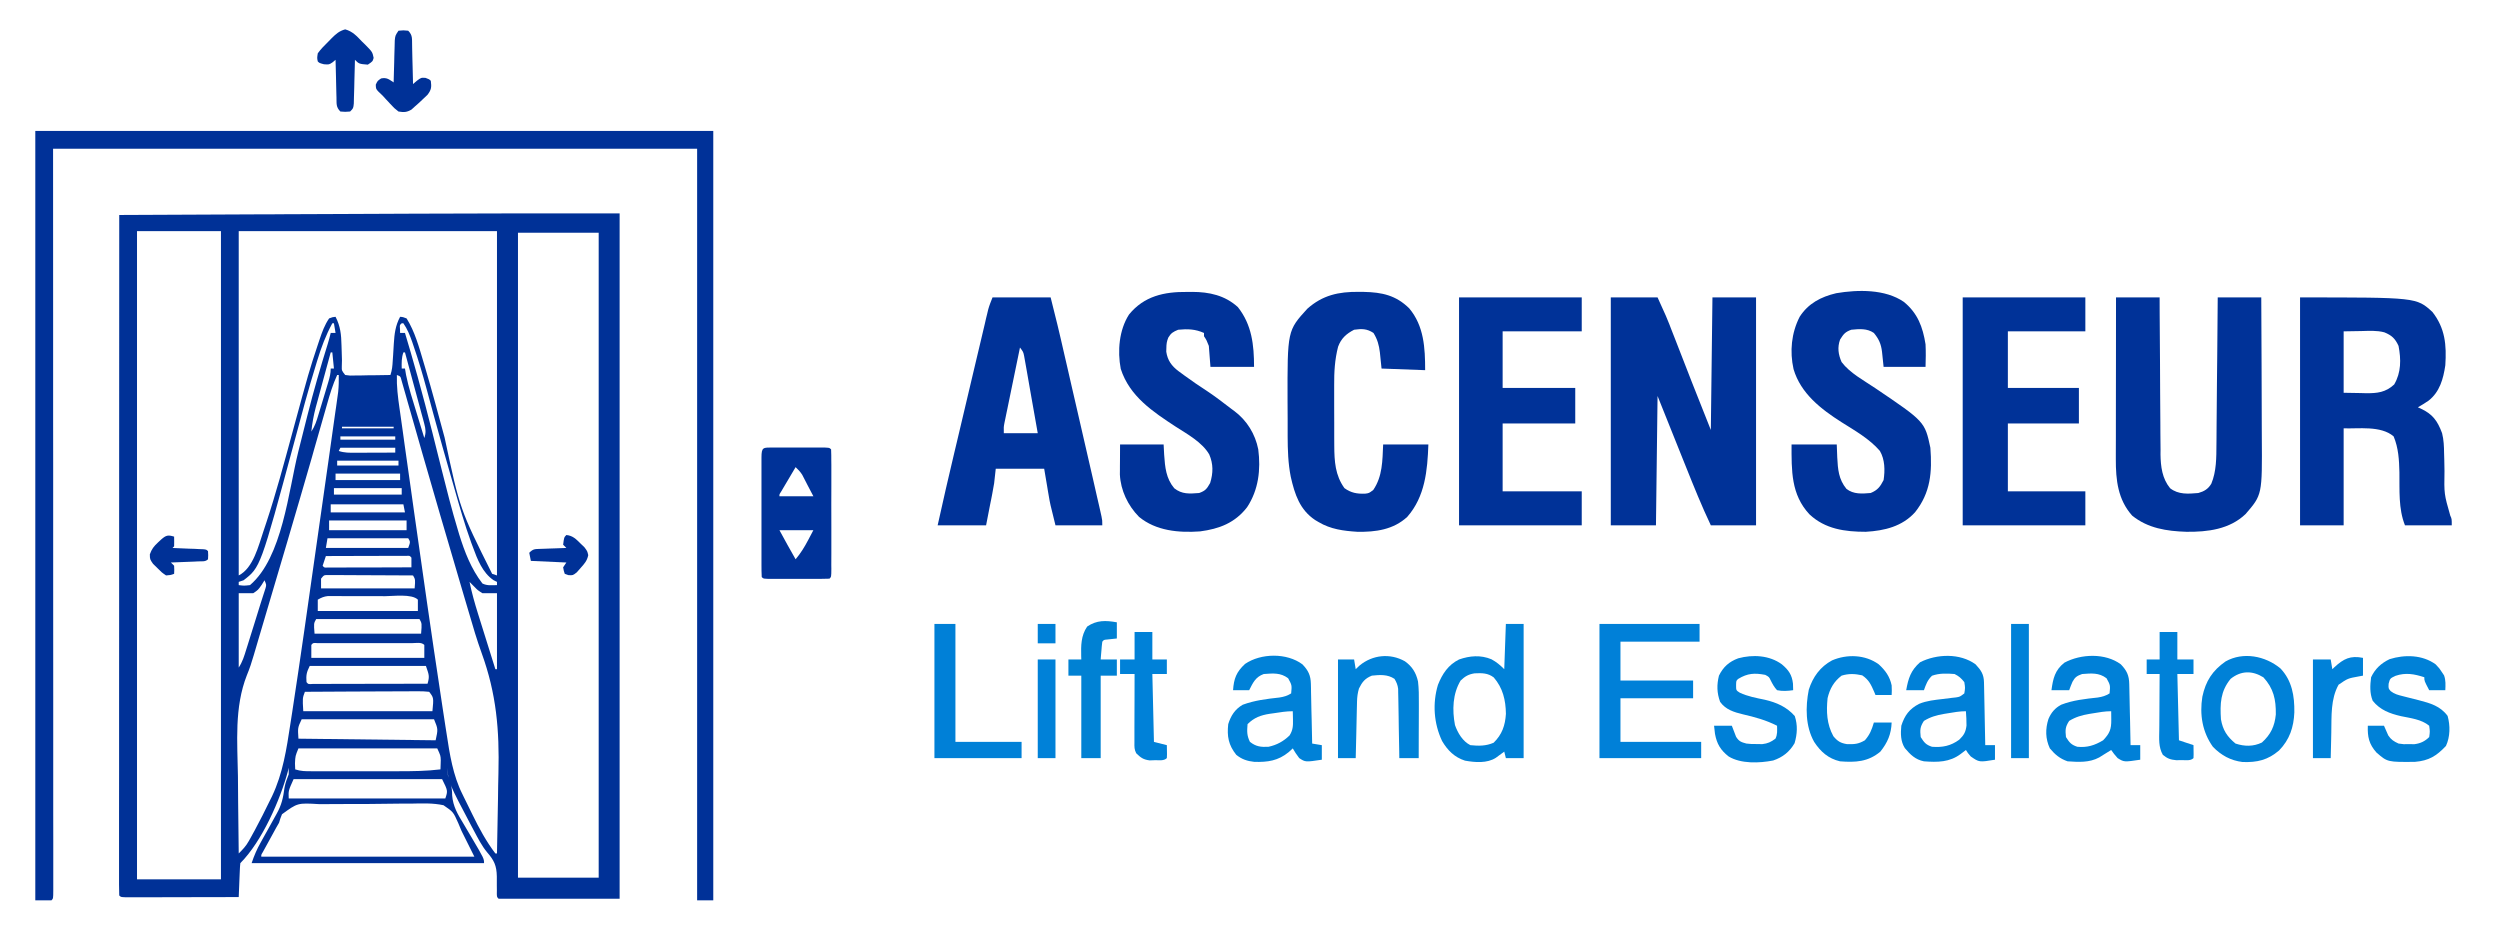
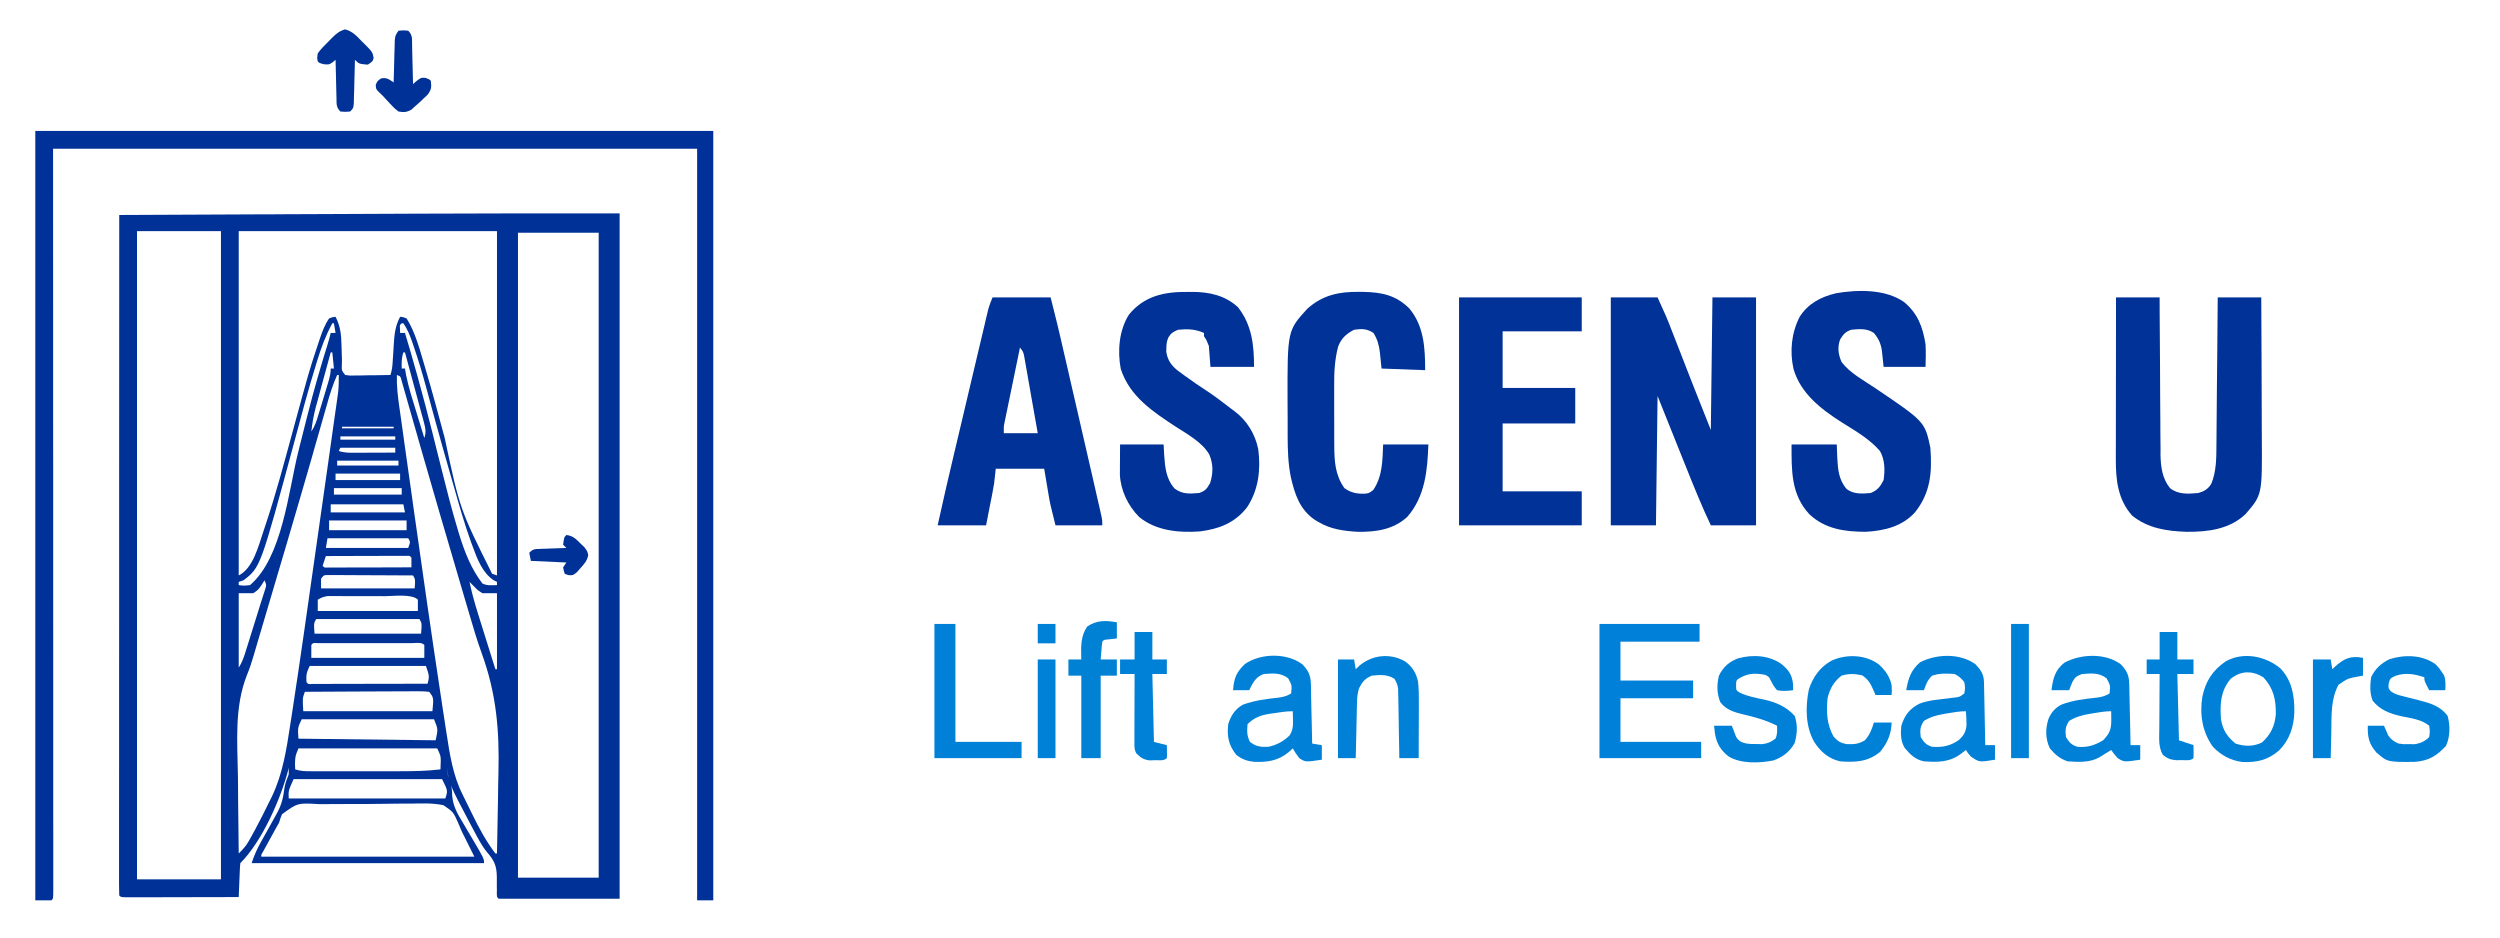
<svg xmlns="http://www.w3.org/2000/svg" width="200px" height="75px" viewBox="0 0 199 75" version="1.1">
  <g id="surface1">
    <path style=" stroke:none;fill-rule:nonzero;fill:rgb(0%,19.216%,59.216%);fill-opacity:1;" d="M 49.07 17.07 C 49.07 35.16 49.07 53.254 49.07 71.898 C 45.875 71.898 42.68 71.898 39.387 71.898 C 39.258 71.766 39.258 71.766 39.246 71.523 C 39.246 71.418 39.246 71.309 39.25 71.203 C 39.246 71.027 39.246 71.027 39.246 70.848 C 39.242 70.602 39.242 70.359 39.246 70.113 C 39.23 69.254 39.031 68.828 38.473 68.188 C 38.031 67.656 37.727 67.043 37.402 66.434 C 37.328 66.301 37.258 66.164 37.184 66.027 C 35.434 62.711 35.434 62.711 35.254 61.422 C 35.324 62.047 35.324 62.047 35.516 62.641 C 35.648 62.996 35.668 63.258 35.672 63.633 C 35.742 64.516 36.117 65.141 36.57 65.883 C 36.719 66.133 36.863 66.383 37.012 66.633 C 37.121 66.812 37.121 66.812 37.23 67 C 38.223 68.688 38.223 68.688 38.223 69.051 C 32.09 69.051 25.953 69.051 19.629 69.051 C 19.832 68.445 20.051 67.938 20.359 67.391 C 20.406 67.309 20.449 67.227 20.496 67.141 C 20.641 66.883 20.785 66.625 20.93 66.367 C 21.027 66.195 21.121 66.02 21.219 65.844 C 21.355 65.598 21.492 65.352 21.629 65.105 C 22.035 64.387 22.152 63.828 22.262 63.008 C 22.336 62.617 22.453 62.305 22.598 61.941 C 22.598 61.77 22.598 61.598 22.598 61.422 C 22.574 61.523 22.574 61.523 22.551 61.629 C 21.926 63.984 20.461 67.312 18.727 69.051 C 18.703 69.254 18.691 69.457 18.684 69.66 C 18.68 69.781 18.672 69.902 18.668 70.027 C 18.664 70.156 18.656 70.285 18.652 70.418 C 18.645 70.609 18.645 70.609 18.637 70.809 C 18.621 71.129 18.609 71.449 18.598 71.766 C 17.367 71.77 16.141 71.773 14.914 71.773 C 14.344 71.773 13.777 71.777 13.207 71.777 C 12.656 71.777 12.109 71.777 11.559 71.781 C 11.348 71.781 11.137 71.781 10.93 71.781 C 10.637 71.781 10.344 71.781 10.047 71.781 C 9.883 71.781 9.715 71.781 9.543 71.781 C 9.168 71.766 9.168 71.766 9.039 71.637 C 9.027 71.348 9.023 71.062 9.023 70.773 C 9.023 70.68 9.023 70.586 9.023 70.492 C 9.023 70.18 9.023 69.867 9.023 69.555 C 9.023 69.332 9.023 69.105 9.023 68.883 C 9.023 68.262 9.023 67.641 9.023 67.02 C 9.023 66.352 9.023 65.684 9.023 65.016 C 9.023 63.859 9.023 62.699 9.027 61.543 C 9.027 59.867 9.027 58.191 9.027 56.52 C 9.027 53.801 9.027 51.086 9.031 48.367 C 9.031 45.73 9.031 43.09 9.031 40.449 C 9.031 40.289 9.031 40.125 9.031 39.957 C 9.031 39.141 9.031 38.328 9.031 37.512 C 9.035 30.738 9.035 23.969 9.039 17.199 C 12.723 17.18 16.406 17.164 20.086 17.148 C 20.527 17.148 20.969 17.145 21.41 17.145 C 21.5 17.145 21.586 17.141 21.676 17.141 C 22.988 17.137 24.297 17.129 25.605 17.125 C 27.141 17.117 28.672 17.109 30.203 17.105 C 31.012 17.102 31.816 17.098 32.625 17.094 C 38.105 17.066 43.59 17.07 49.07 17.07 Z M 10.461 18.492 C 10.461 35.602 10.461 52.715 10.461 70.344 C 12.676 70.344 14.891 70.344 17.176 70.344 C 17.176 53.234 17.176 36.121 17.176 18.492 C 14.961 18.492 12.742 18.492 10.461 18.492 Z M 18.598 18.492 C 18.598 27.582 18.598 36.668 18.598 46.035 C 19.766 45.449 20.184 43.648 20.582 42.477 C 20.633 42.324 20.684 42.168 20.738 42.008 C 20.766 41.926 20.793 41.844 20.82 41.762 C 21.59 39.434 22.223 37.062 22.867 34.695 C 24.223 29.703 24.223 29.703 24.922 27.59 C 24.992 27.375 24.992 27.375 25.066 27.16 C 25.27 26.555 25.465 26.008 25.828 25.473 C 26.109 25.367 26.109 25.367 26.344 25.344 C 26.738 26.109 26.801 26.77 26.82 27.625 C 26.824 27.742 26.828 27.863 26.832 27.988 C 26.863 28.875 26.863 28.875 26.844 29.305 C 26.836 29.648 26.836 29.648 27.117 30 C 27.496 30.055 27.496 30.055 27.934 30.039 C 28.098 30.035 28.258 30.035 28.426 30.035 C 28.598 30.031 28.766 30.027 28.941 30.023 C 29.117 30.023 29.289 30.02 29.461 30.02 C 29.887 30.016 30.309 30.008 30.734 30 C 30.867 29.602 30.895 29.289 30.918 28.871 C 30.93 28.723 30.938 28.578 30.949 28.426 C 30.969 28.121 30.984 27.812 31.004 27.504 C 31.055 26.703 31.129 26.059 31.508 25.344 C 31.742 25.363 31.742 25.363 32.027 25.473 C 32.684 26.52 33.027 27.773 33.375 28.949 C 33.426 29.129 33.48 29.309 33.535 29.488 C 34.078 31.32 34.57 33.164 35.07 35.012 C 36.297 40.754 36.297 40.754 38.871 45.906 C 39 45.949 39.125 45.992 39.258 46.035 C 39.258 36.945 39.258 27.855 39.258 18.492 C 32.438 18.492 25.621 18.492 18.598 18.492 Z M 40.938 18.621 C 40.938 35.648 40.938 52.672 40.938 70.215 C 43.066 70.215 45.199 70.215 47.395 70.215 C 47.395 53.188 47.395 36.164 47.395 18.621 C 45.262 18.621 43.133 18.621 40.938 18.621 Z M 26.086 25.863 C 25.559 26.828 25.195 27.809 24.875 28.859 C 24.848 28.945 24.824 29.031 24.797 29.117 C 24.156 31.176 23.605 33.262 23.047 35.344 C 20.336 45.383 20.336 45.383 18.984 46.422 C 18.855 46.465 18.727 46.508 18.598 46.551 C 18.598 46.637 18.598 46.723 18.598 46.809 C 19.02 46.863 19.02 46.863 19.5 46.809 C 22.094 44.594 22.574 39.289 23.367 36.117 C 23.582 35.246 23.801 34.375 24.023 33.508 C 24.051 33.402 24.078 33.297 24.105 33.188 C 24.59 31.27 25.137 29.375 25.727 27.488 C 25.812 27.207 25.887 26.926 25.957 26.637 C 26.086 26.637 26.211 26.637 26.344 26.637 C 26.281 26.254 26.281 26.254 26.215 25.863 C 26.172 25.863 26.129 25.863 26.086 25.863 Z M 31.637 25.863 C 31.473 26 31.473 26 31.5 26.324 C 31.504 26.426 31.508 26.531 31.508 26.637 C 31.637 26.637 31.766 26.637 31.898 26.637 C 32.219 27.699 32.527 28.762 32.824 29.832 C 32.852 29.926 32.879 30.02 32.906 30.117 C 33.32 31.605 33.711 33.102 34.09 34.602 C 34.109 34.688 34.133 34.777 34.156 34.867 C 34.383 35.762 34.605 36.656 34.828 37.551 C 35.234 39.176 35.645 40.793 36.129 42.395 C 36.164 42.512 36.199 42.629 36.234 42.75 C 36.672 44.156 37.191 45.508 38.094 46.68 C 38.477 46.871 38.836 46.816 39.258 46.809 C 39.258 46.727 39.258 46.641 39.258 46.551 C 39.168 46.508 39.078 46.461 38.984 46.414 C 38.102 45.82 37.688 44.746 37.336 43.777 C 37.289 43.664 37.246 43.547 37.203 43.426 C 36.668 41.953 36.242 40.445 35.812 38.938 C 35.723 38.629 35.633 38.316 35.543 38.004 C 35.105 36.488 34.68 34.969 34.262 33.449 C 34.227 33.312 34.188 33.176 34.148 33.035 C 33.977 32.398 33.801 31.762 33.629 31.121 C 33.316 29.957 32.977 28.809 32.582 27.668 C 32.547 27.562 32.508 27.457 32.473 27.344 C 32.285 26.816 32.094 26.328 31.77 25.863 C 31.727 25.863 31.684 25.863 31.637 25.863 Z M 25.957 28.191 C 25.754 28.926 25.555 29.66 25.355 30.398 C 25.289 30.648 25.223 30.898 25.152 31.148 C 25.055 31.508 24.957 31.871 24.859 32.23 C 24.828 32.34 24.797 32.453 24.766 32.566 C 24.594 33.219 24.477 33.852 24.406 34.527 C 24.695 34.094 24.828 33.672 24.973 33.18 C 25 33.086 25.031 32.992 25.059 32.898 C 25.117 32.699 25.176 32.504 25.238 32.309 C 25.328 32.004 25.418 31.703 25.512 31.402 C 25.566 31.211 25.625 31.02 25.684 30.828 C 25.711 30.738 25.738 30.648 25.766 30.555 C 25.875 30.184 25.957 29.875 25.957 29.484 C 26.043 29.484 26.129 29.484 26.215 29.484 C 26.172 29.055 26.129 28.629 26.086 28.191 C 26.043 28.191 26 28.191 25.957 28.191 Z M 31.77 28.191 C 31.617 28.641 31.629 29.012 31.637 29.484 C 31.723 29.484 31.809 29.484 31.898 29.484 C 31.941 29.734 31.941 29.734 31.984 29.992 C 32.188 31.012 32.512 31.996 32.816 32.992 C 32.879 33.191 32.938 33.391 33 33.59 C 33.148 34.074 33.297 34.559 33.445 35.043 C 33.594 34.605 33.555 34.328 33.438 33.887 C 33.402 33.758 33.367 33.633 33.336 33.5 C 33.297 33.367 33.258 33.23 33.223 33.09 C 33.184 32.949 33.145 32.809 33.109 32.664 C 32.988 32.219 32.867 31.773 32.746 31.324 C 32.664 31.023 32.582 30.719 32.5 30.418 C 32.301 29.676 32.098 28.934 31.898 28.191 C 31.855 28.191 31.812 28.191 31.77 28.191 Z M 26.473 30 C 26.121 30.766 25.887 31.543 25.66 32.352 C 25.617 32.496 25.574 32.641 25.535 32.789 C 25.445 33.105 25.355 33.418 25.266 33.73 C 25.047 34.5 24.828 35.27 24.605 36.039 C 24.555 36.219 24.504 36.398 24.453 36.582 C 23.836 38.73 23.207 40.879 22.574 43.027 C 22.547 43.121 22.52 43.215 22.492 43.309 C 21.766 45.785 21.035 48.258 20.297 50.73 C 20.246 50.906 20.246 50.906 20.191 51.086 C 20.125 51.312 20.059 51.539 19.992 51.766 C 19.926 51.984 19.859 52.207 19.797 52.426 C 19.641 52.969 19.469 53.492 19.25 54.016 C 18.238 56.59 18.492 59.383 18.535 62.098 C 18.543 62.797 18.547 63.496 18.551 64.191 C 18.562 65.555 18.578 66.914 18.598 68.277 C 18.914 67.965 19.184 67.684 19.398 67.293 C 19.477 67.16 19.477 67.16 19.551 67.023 C 19.605 66.926 19.656 66.832 19.711 66.73 C 19.766 66.633 19.82 66.531 19.879 66.426 C 20.305 65.637 20.707 64.84 21.098 64.031 C 21.148 63.926 21.203 63.82 21.258 63.711 C 22.137 61.855 22.422 59.93 22.73 57.914 C 22.777 57.594 22.828 57.273 22.879 56.953 C 23.543 52.629 24.152 48.301 24.766 43.969 C 24.934 42.785 25.102 41.598 25.273 40.41 C 25.418 39.383 25.562 38.355 25.711 37.328 C 25.727 37.223 25.742 37.113 25.758 37.004 C 25.844 36.383 25.934 35.766 26.02 35.145 C 26.047 34.957 26.074 34.773 26.098 34.586 C 26.18 34.008 26.262 33.426 26.344 32.844 C 26.363 32.715 26.363 32.715 26.383 32.586 C 26.418 32.324 26.453 32.066 26.492 31.805 C 26.512 31.656 26.535 31.504 26.555 31.348 C 26.602 30.895 26.609 30.453 26.602 30 C 26.559 30 26.516 30 26.473 30 Z M 31.25 30 C 31.223 30.906 31.332 31.77 31.461 32.664 C 31.496 32.906 31.496 32.906 31.531 33.152 C 31.59 33.598 31.656 34.043 31.719 34.484 C 31.77 34.863 31.824 35.242 31.875 35.617 C 32.031 36.734 32.191 37.848 32.348 38.961 C 32.438 39.594 32.527 40.223 32.613 40.852 C 33.309 45.762 34.004 50.668 34.75 55.57 C 34.801 55.906 34.852 56.246 34.902 56.582 C 34.98 57.102 35.062 57.625 35.141 58.145 C 35.172 58.328 35.199 58.508 35.227 58.691 C 35.473 60.328 35.742 62.047 36.496 63.539 C 36.539 63.625 36.582 63.715 36.625 63.805 C 36.715 63.988 36.805 64.168 36.895 64.352 C 37.031 64.625 37.164 64.898 37.297 65.172 C 37.828 66.262 38.395 67.309 39.129 68.277 C 39.172 68.277 39.215 68.277 39.258 68.277 C 39.293 66.812 39.32 65.348 39.34 63.883 C 39.348 63.203 39.355 62.523 39.375 61.844 C 39.461 58.414 39.211 55.5 38.039 52.266 C 37.652 51.203 37.336 50.121 37.02 49.035 C 36.891 48.586 36.758 48.137 36.621 47.688 C 36.52 47.34 36.418 46.996 36.316 46.652 C 36.176 46.172 36.035 45.695 35.895 45.215 C 35.09 42.492 34.293 39.766 33.512 37.039 C 33.441 36.805 33.375 36.574 33.309 36.34 C 33.027 35.352 32.742 34.359 32.461 33.371 C 32.348 32.969 32.234 32.57 32.117 32.172 C 32.066 31.988 32.012 31.801 31.961 31.617 C 31.891 31.367 31.816 31.117 31.746 30.867 C 31.688 30.656 31.688 30.656 31.625 30.441 C 31.543 30.109 31.543 30.109 31.25 30 Z M 26.859 34.137 C 26.859 34.18 26.859 34.223 26.859 34.266 C 28.223 34.266 29.586 34.266 30.992 34.266 C 30.992 34.223 30.992 34.184 30.992 34.137 C 29.629 34.137 28.266 34.137 26.859 34.137 Z M 24.277 34.527 C 24.406 35.043 24.406 35.043 24.406 35.043 Z M 26.73 34.914 C 26.73 35 26.73 35.086 26.73 35.172 C 28.18 35.172 29.629 35.172 31.121 35.172 C 31.121 35.086 31.121 35 31.121 34.914 C 29.672 34.914 28.223 34.914 26.73 34.914 Z M 24.148 35.043 C 24.277 35.43 24.277 35.43 24.277 35.43 Z M 33.574 35.172 C 33.703 35.43 33.703 35.43 33.703 35.43 Z M 24.02 35.559 C 24.148 35.82 24.148 35.82 24.148 35.82 Z M 33.703 35.691 C 33.832 35.949 33.832 35.949 33.832 35.949 Z M 26.73 35.82 C 26.688 35.906 26.645 35.988 26.602 36.078 C 27.055 36.23 27.461 36.223 27.93 36.219 C 28.023 36.219 28.113 36.219 28.207 36.219 C 28.5 36.219 28.789 36.215 29.078 36.215 C 29.277 36.215 29.477 36.215 29.672 36.215 C 30.156 36.211 30.637 36.211 31.121 36.207 C 31.121 36.078 31.121 35.949 31.121 35.82 C 29.672 35.82 28.223 35.82 26.73 35.82 Z M 26.473 36.852 C 26.473 36.98 26.473 37.109 26.473 37.242 C 28.094 37.242 29.711 37.242 31.379 37.242 C 31.379 37.113 31.379 36.984 31.379 36.852 C 29.762 36.852 28.141 36.852 26.473 36.852 Z M 26.344 37.887 C 26.344 38.059 26.344 38.23 26.344 38.406 C 28.047 38.406 29.754 38.406 31.508 38.406 C 31.508 38.234 31.508 38.062 31.508 37.887 C 29.805 37.887 28.102 37.887 26.344 37.887 Z M 26.215 39.051 C 26.215 39.223 26.215 39.395 26.215 39.57 C 28.004 39.57 29.793 39.57 31.637 39.57 C 31.637 39.398 31.637 39.227 31.637 39.051 C 29.848 39.051 28.059 39.051 26.215 39.051 Z M 25.957 40.344 C 25.957 40.559 25.957 40.773 25.957 40.992 C 27.918 40.992 29.879 40.992 31.898 40.992 C 31.832 40.672 31.832 40.672 31.77 40.344 C 29.852 40.344 27.934 40.344 25.957 40.344 Z M 25.828 41.637 C 25.828 41.895 25.828 42.148 25.828 42.414 C 27.871 42.414 29.918 42.414 32.027 42.414 C 32.027 42.156 32.027 41.902 32.027 41.637 C 29.98 41.637 27.934 41.637 25.828 41.637 Z M 25.699 43.059 C 25.656 43.316 25.613 43.574 25.57 43.836 C 27.742 43.836 29.914 43.836 32.156 43.836 C 32.336 43.352 32.336 43.352 32.156 43.059 C 30.023 43.059 27.895 43.059 25.699 43.059 Z M 25.57 44.484 C 25.484 44.738 25.398 44.996 25.312 45.258 C 25.441 45.418 25.441 45.418 25.719 45.402 C 25.844 45.402 25.969 45.402 26.094 45.402 C 26.234 45.402 26.375 45.402 26.52 45.402 C 26.668 45.402 26.82 45.402 26.977 45.402 C 27.133 45.398 27.289 45.398 27.445 45.398 C 27.941 45.398 28.438 45.398 28.934 45.395 C 29.27 45.395 29.605 45.395 29.941 45.395 C 30.766 45.395 31.59 45.391 32.414 45.387 C 32.418 45.129 32.418 44.871 32.414 44.613 C 32.281 44.453 32.281 44.453 32.016 44.469 C 31.895 44.469 31.777 44.469 31.652 44.469 C 31.453 44.469 31.453 44.469 31.246 44.469 C 31.027 44.469 31.027 44.469 30.801 44.469 C 30.652 44.469 30.504 44.469 30.352 44.469 C 29.875 44.473 29.395 44.473 28.918 44.477 C 28.594 44.477 28.273 44.477 27.949 44.477 C 27.156 44.477 26.363 44.48 25.57 44.484 Z M 25.184 46.293 C 25.184 46.551 25.184 46.805 25.184 47.07 C 27.652 47.07 30.125 47.07 32.672 47.07 C 32.73 46.359 32.73 46.359 32.543 46.035 C 31.535 46.027 30.527 46.023 29.523 46.02 C 29.18 46.02 28.836 46.016 28.492 46.016 C 28.004 46.012 27.512 46.012 27.02 46.008 C 26.863 46.008 26.711 46.008 26.551 46.004 C 26.41 46.004 26.27 46.004 26.121 46.004 C 25.996 46.004 25.871 46.004 25.742 46.004 C 25.414 46.004 25.414 46.004 25.184 46.293 Z M 20.793 46.164 C 20.922 46.422 20.922 46.422 20.922 46.422 Z M 20.66 46.422 C 20.586 46.547 20.508 46.668 20.43 46.793 C 20.145 47.199 20.145 47.199 19.758 47.457 C 19.375 47.457 18.992 47.457 18.598 47.457 C 18.598 49.418 18.598 51.383 18.598 53.406 C 18.902 52.945 19.043 52.473 19.203 51.949 C 19.238 51.844 19.27 51.738 19.305 51.629 C 19.41 51.293 19.516 50.953 19.621 50.617 C 19.691 50.395 19.762 50.168 19.832 49.945 C 19.996 49.422 20.156 48.895 20.32 48.371 C 20.395 48.137 20.469 47.906 20.543 47.672 C 20.598 47.5 20.598 47.5 20.656 47.324 C 20.684 47.23 20.715 47.137 20.746 47.043 C 20.816 46.781 20.816 46.781 20.66 46.422 Z M 37.062 46.551 C 37.242 47.418 37.477 48.258 37.742 49.102 C 37.781 49.23 37.82 49.355 37.863 49.488 C 37.988 49.891 38.113 50.293 38.242 50.699 C 38.328 50.973 38.414 51.246 38.5 51.523 C 38.707 52.195 38.918 52.863 39.129 53.535 C 39.172 53.535 39.215 53.535 39.258 53.535 C 39.258 51.527 39.258 49.523 39.258 47.457 C 38.875 47.457 38.492 47.457 38.094 47.457 C 37.723 47.223 37.723 47.223 37.449 46.941 C 37.32 46.809 37.191 46.68 37.062 46.551 Z M 24.922 47.973 C 24.922 48.273 24.922 48.57 24.922 48.879 C 27.566 48.879 30.207 48.879 32.93 48.879 C 32.93 48.582 32.93 48.281 32.93 47.973 C 32.445 47.488 30.941 47.695 30.301 47.695 C 30.094 47.691 30.094 47.691 29.883 47.691 C 29.594 47.691 29.305 47.691 29.016 47.691 C 28.57 47.691 28.129 47.688 27.684 47.688 C 27.402 47.688 27.121 47.688 26.84 47.688 C 26.707 47.684 26.574 47.684 26.438 47.684 C 26.312 47.684 26.191 47.684 26.062 47.684 C 25.953 47.684 25.848 47.684 25.734 47.684 C 25.414 47.719 25.203 47.812 24.922 47.973 Z M 24.793 49.527 C 24.598 49.871 24.598 49.871 24.664 50.691 C 27.477 50.691 30.289 50.691 33.188 50.691 C 33.254 49.871 33.254 49.871 33.059 49.527 C 30.332 49.527 27.605 49.527 24.793 49.527 Z M 24.406 51.594 C 24.406 51.938 24.406 52.277 24.406 52.629 C 27.391 52.629 30.371 52.629 33.445 52.629 C 33.445 52.289 33.445 51.945 33.445 51.594 C 33.207 51.355 32.816 51.449 32.5 51.449 C 32.414 51.449 32.328 51.449 32.238 51.449 C 31.957 51.449 31.672 51.449 31.387 51.449 C 31.191 51.449 30.996 51.449 30.801 51.449 C 30.387 51.449 29.977 51.449 29.562 51.449 C 29.035 51.449 28.504 51.449 27.977 51.449 C 27.57 51.449 27.164 51.449 26.758 51.449 C 26.562 51.449 26.367 51.449 26.172 51.449 C 25.898 51.449 25.629 51.449 25.355 51.449 C 25.199 51.449 25.043 51.449 24.883 51.449 C 24.547 51.426 24.547 51.426 24.406 51.594 Z M 24.277 53.277 C 24.02 53.793 23.98 54.012 24.02 54.57 C 24.164 54.742 24.164 54.742 24.527 54.715 C 24.781 54.715 24.781 54.715 25.039 54.715 C 25.18 54.715 25.18 54.715 25.324 54.715 C 25.633 54.715 25.941 54.711 26.25 54.711 C 26.465 54.711 26.68 54.711 26.895 54.711 C 27.457 54.711 28.023 54.707 28.586 54.707 C 29.164 54.707 29.738 54.707 30.312 54.703 C 31.445 54.703 32.574 54.699 33.703 54.699 C 33.887 54.082 33.805 53.957 33.574 53.277 C 30.508 53.277 27.438 53.277 24.277 53.277 Z M 23.891 55.344 C 23.699 55.848 23.699 55.848 23.762 56.898 C 27.172 56.898 30.578 56.898 34.094 56.898 C 34.199 55.816 34.199 55.816 33.832 55.344 C 33.508 55.309 33.215 55.297 32.891 55.301 C 32.746 55.301 32.746 55.301 32.598 55.301 C 32.277 55.301 31.953 55.305 31.633 55.309 C 31.41 55.309 31.188 55.309 30.965 55.309 C 30.379 55.309 29.793 55.312 29.207 55.316 C 28.609 55.32 28.012 55.324 27.414 55.324 C 26.238 55.328 25.062 55.336 23.891 55.344 Z M 23.633 57.543 C 23.316 58.215 23.316 58.215 23.375 59.094 C 26.996 59.137 30.617 59.18 34.352 59.223 C 34.547 58.328 34.547 58.328 34.223 57.543 C 30.727 57.543 27.23 57.543 23.633 57.543 Z M 22.855 59.223 C 22.988 59.613 22.988 59.613 22.988 59.613 Z M 34.867 59.223 C 34.996 59.613 34.996 59.613 34.996 59.613 Z M 23.375 59.871 C 23.125 60.48 23.125 60.48 23.098 61.074 C 23.105 61.23 23.109 61.391 23.117 61.551 C 23.574 61.703 23.941 61.699 24.426 61.699 C 24.52 61.699 24.613 61.699 24.707 61.699 C 25.02 61.699 25.328 61.699 25.637 61.699 C 25.855 61.699 26.07 61.699 26.285 61.699 C 26.738 61.699 27.195 61.699 27.648 61.699 C 28.227 61.695 28.805 61.699 29.383 61.699 C 29.828 61.699 30.277 61.699 30.723 61.699 C 30.934 61.699 31.148 61.699 31.363 61.699 C 32.492 61.699 33.613 61.688 34.738 61.551 C 34.742 61.395 34.75 61.238 34.754 61.074 C 34.758 60.988 34.762 60.898 34.762 60.809 C 34.746 60.445 34.746 60.445 34.48 59.871 C 30.816 59.871 27.148 59.871 23.375 59.871 Z M 22.988 62.328 C 22.57 63.258 22.57 63.258 22.598 63.879 C 26.734 63.879 30.867 63.879 35.125 63.879 C 35.332 63.266 35.332 63.266 34.867 62.328 C 30.945 62.328 27.027 62.328 22.988 62.328 Z M 22.059 65.141 C 21.922 65.488 21.922 65.488 21.824 65.82 C 21.754 65.945 21.68 66.07 21.605 66.199 C 21.426 66.527 21.246 66.855 21.066 67.184 C 21 67.301 20.938 67.418 20.871 67.539 C 20.809 67.648 20.75 67.758 20.688 67.871 C 20.633 67.973 20.578 68.07 20.523 68.172 C 20.395 68.383 20.395 68.383 20.402 68.535 C 26.027 68.535 31.652 68.535 37.449 68.535 C 37.109 67.852 36.77 67.168 36.418 66.465 C 36.332 66.262 36.25 66.059 36.16 65.848 C 35.762 64.953 35.762 64.953 34.98 64.418 C 34.129 64.234 33.266 64.27 32.398 64.289 C 32.121 64.293 31.84 64.289 31.559 64.289 C 30.973 64.289 30.387 64.297 29.801 64.309 C 29.051 64.324 28.305 64.324 27.551 64.32 C 26.973 64.316 26.398 64.32 25.82 64.328 C 25.543 64.332 25.266 64.332 24.988 64.328 C 23.309 64.23 23.309 64.23 22.059 65.141 Z M 22.059 65.141 " />
    <path style=" stroke:none;fill-rule:nonzero;fill:rgb(0%,19.216%,59.608%);fill-opacity:1;" d="M 2.324 10.473 C 20.223 10.473 38.121 10.473 56.562 10.473 C 56.562 30.785 56.562 51.098 56.562 72.027 C 56.137 72.027 55.711 72.027 55.27 72.027 C 55.27 52.184 55.27 32.34 55.27 11.898 C 38.266 11.898 21.266 11.898 3.746 11.898 C 3.746 16.227 3.746 20.555 3.75 25.016 C 3.75 27.75 3.75 30.484 3.75 33.219 C 3.75 34.562 3.75 35.906 3.754 37.25 C 3.754 37.434 3.754 37.613 3.754 37.797 C 3.754 40.707 3.754 43.613 3.754 46.523 C 3.758 49.598 3.758 52.668 3.758 55.742 C 3.758 57.586 3.758 59.426 3.758 61.27 C 3.758 62.531 3.762 63.789 3.758 65.051 C 3.758 65.781 3.758 66.508 3.762 67.238 C 3.762 67.906 3.762 68.57 3.762 69.238 C 3.762 69.48 3.762 69.723 3.762 69.965 C 3.762 70.289 3.762 70.617 3.762 70.945 C 3.762 71.086 3.762 71.086 3.762 71.234 C 3.758 71.883 3.758 71.883 3.617 72.027 C 3.191 72.027 2.762 72.027 2.324 72.027 C 2.324 51.715 2.324 31.402 2.324 10.473 Z M 2.324 10.473 " />
    <path style=" stroke:none;fill-rule:nonzero;fill:rgb(0%,19.608%,59.608%);fill-opacity:1;" d="M 128.363 23.793 C 129.598 23.793 130.832 23.793 132.105 23.793 C 132.832 25.395 132.832 25.395 133.047 25.941 C 133.094 26.066 133.145 26.188 133.191 26.316 C 133.242 26.445 133.293 26.574 133.344 26.707 C 133.426 26.914 133.426 26.914 133.508 27.125 C 133.68 27.562 133.848 28 134.02 28.441 C 134.188 28.875 134.359 29.309 134.527 29.742 C 134.633 30.012 134.738 30.281 134.84 30.547 C 135.344 31.836 135.855 33.113 136.367 34.398 C 136.41 30.898 136.453 27.398 136.496 23.793 C 137.648 23.793 138.801 23.793 139.984 23.793 C 139.984 29.809 139.984 35.828 139.984 42.027 C 138.793 42.027 137.598 42.027 136.367 42.027 C 135.641 40.496 135.012 38.934 134.383 37.363 C 134.277 37.098 134.172 36.836 134.066 36.574 C 133.41 34.945 132.758 33.312 132.105 31.68 C 132.066 35.094 132.023 38.508 131.977 42.027 C 130.785 42.027 129.59 42.027 128.363 42.027 C 128.363 36.008 128.363 29.992 128.363 23.793 Z M 128.363 23.793 " />
-     <path style=" stroke:none;fill-rule:nonzero;fill:rgb(0%,19.608%,59.608%);fill-opacity:1;" d="M 183.504 23.793 C 192.82 23.793 192.82 23.793 194.094 24.957 C 195.117 26.27 195.23 27.602 195.125 29.223 C 194.965 30.305 194.68 31.348 193.793 32.047 C 193.512 32.238 193.227 32.418 192.93 32.586 C 193.035 32.633 193.035 32.633 193.137 32.676 C 194.105 33.125 194.492 33.648 194.867 34.656 C 195 35.188 195.02 35.699 195.027 36.25 C 195.031 36.434 195.035 36.621 195.043 36.805 C 195.047 37.094 195.055 37.383 195.059 37.676 C 195.027 39.52 195.027 39.52 195.523 41.254 C 195.641 41.508 195.641 41.508 195.641 42.027 C 194.406 42.027 193.172 42.027 191.898 42.027 C 191.363 40.688 191.473 39.207 191.453 37.785 C 191.43 36.797 191.379 35.836 190.992 34.914 C 189.973 34.023 188.113 34.316 186.992 34.266 C 186.992 36.828 186.992 39.387 186.992 42.027 C 185.84 42.027 184.688 42.027 183.504 42.027 C 183.504 36.008 183.504 29.992 183.504 23.793 Z M 186.992 26.508 C 186.992 28.129 186.992 29.75 186.992 31.422 C 187.664 31.434 187.664 31.434 188.355 31.445 C 188.496 31.449 188.633 31.453 188.777 31.457 C 189.68 31.465 190.348 31.395 191.035 30.758 C 191.598 29.797 191.59 28.746 191.383 27.672 C 191.113 27.086 190.844 26.828 190.246 26.586 C 189.648 26.426 189.031 26.469 188.418 26.484 C 187.711 26.496 187.711 26.496 186.992 26.508 Z M 186.992 26.508 " />
    <path style=" stroke:none;fill-rule:nonzero;fill:rgb(0%,19.608%,59.608%);fill-opacity:1;" d="M 168.781 23.793 C 169.934 23.793 171.082 23.793 172.27 23.793 C 172.27 24.199 172.273 24.602 172.273 25.02 C 172.281 26.359 172.289 27.699 172.301 29.035 C 172.305 29.848 172.309 30.66 172.312 31.473 C 172.316 32.258 172.32 33.039 172.328 33.824 C 172.332 34.121 172.332 34.422 172.332 34.719 C 172.336 35.141 172.336 35.559 172.344 35.977 C 172.34 36.16 172.34 36.16 172.34 36.348 C 172.355 37.332 172.473 38.281 173.109 39.059 C 173.777 39.578 174.555 39.512 175.367 39.441 C 175.828 39.312 176.156 39.121 176.406 38.695 C 176.82 37.695 176.809 36.602 176.816 35.539 C 176.816 35.41 176.816 35.281 176.82 35.152 C 176.824 34.73 176.824 34.312 176.828 33.895 C 176.832 33.605 176.836 33.312 176.836 33.02 C 176.844 32.258 176.852 31.492 176.855 30.727 C 176.863 29.945 176.871 29.168 176.879 28.387 C 176.891 26.855 176.906 25.324 176.918 23.793 C 178.066 23.793 179.219 23.793 180.402 23.793 C 180.414 25.582 180.422 27.371 180.426 29.16 C 180.426 29.992 180.43 30.824 180.434 31.656 C 180.438 32.457 180.441 33.262 180.441 34.066 C 180.441 34.371 180.441 34.676 180.445 34.98 C 180.477 39.582 180.477 39.582 179.145 41.125 C 177.863 42.348 176.113 42.562 174.41 42.543 C 172.836 42.492 171.332 42.266 170.074 41.25 C 168.926 39.965 168.762 38.395 168.766 36.742 C 168.766 36.602 168.766 36.461 168.766 36.316 C 168.766 35.855 168.77 35.395 168.77 34.93 C 168.77 34.609 168.77 34.289 168.77 33.969 C 168.77 33.125 168.773 32.281 168.773 31.441 C 168.773 30.578 168.773 29.719 168.777 28.859 C 168.777 27.168 168.781 25.48 168.781 23.793 Z M 168.781 23.793 " />
    <path style=" stroke:none;fill-rule:nonzero;fill:rgb(0%,19.608%,59.608%);fill-opacity:1;" d="M 151.809 24.152 C 152.91 25.051 153.324 26.156 153.543 27.543 C 153.574 28.152 153.562 28.746 153.543 29.352 C 152.438 29.352 151.328 29.352 150.188 29.352 C 150.09 28.434 150.09 28.434 150.062 28.148 C 149.988 27.52 149.809 27.121 149.41 26.637 C 148.867 26.258 148.242 26.316 147.602 26.379 C 147.109 26.559 146.988 26.719 146.707 27.164 C 146.48 27.793 146.562 28.359 146.828 28.965 C 147.496 29.848 148.602 30.43 149.508 31.043 C 153.484 33.73 153.484 33.73 153.93 35.82 C 154.078 37.77 153.949 39.41 152.707 40.977 C 151.672 42.121 150.258 42.457 148.766 42.543 C 147.094 42.543 145.516 42.328 144.258 41.148 C 142.773 39.559 142.824 37.648 142.824 35.559 C 144.02 35.559 145.211 35.559 146.441 35.559 C 146.453 35.902 146.469 36.242 146.48 36.594 C 146.531 37.547 146.586 38.34 147.215 39.109 C 147.785 39.555 148.465 39.5 149.152 39.441 C 149.707 39.215 149.918 38.934 150.188 38.406 C 150.305 37.625 150.297 36.77 149.891 36.074 C 149.066 35.113 147.891 34.449 146.832 33.781 C 145.176 32.73 143.559 31.477 142.984 29.531 C 142.668 28.117 142.809 26.641 143.473 25.344 C 144.16 24.273 145.176 23.746 146.395 23.457 C 148.129 23.164 150.316 23.121 151.809 24.152 Z M 151.809 24.152 " />
    <path style=" stroke:none;fill-rule:nonzero;fill:rgb(0%,19.608%,59.608%);fill-opacity:1;" d="M 94.465 23.355 C 94.602 23.355 94.738 23.355 94.879 23.352 C 96.242 23.355 97.5 23.629 98.531 24.57 C 99.652 25.988 99.824 27.602 99.824 29.352 C 98.672 29.352 97.523 29.352 96.336 29.352 C 96.293 28.797 96.25 28.242 96.207 27.672 C 96.027 27.215 96.027 27.215 95.82 26.898 C 95.82 26.812 95.82 26.727 95.82 26.637 C 95.125 26.324 94.504 26.305 93.754 26.379 C 93.355 26.543 93.184 26.641 92.965 27.004 C 92.84 27.309 92.812 27.523 92.809 27.852 C 92.809 27.945 92.805 28.039 92.801 28.137 C 92.906 28.836 93.23 29.277 93.789 29.699 C 93.895 29.777 93.895 29.777 94.004 29.855 C 94.078 29.91 94.152 29.965 94.23 30.023 C 94.832 30.469 95.453 30.883 96.078 31.293 C 96.746 31.738 97.379 32.227 98.016 32.715 C 98.129 32.797 98.129 32.797 98.246 32.883 C 99.254 33.637 99.918 34.723 100.16 35.945 C 100.371 37.566 100.184 39.188 99.27 40.574 C 98.297 41.832 97.051 42.309 95.504 42.512 C 93.805 42.633 91.984 42.473 90.621 41.348 C 89.73 40.445 89.148 39.227 89.09 37.953 C 89.09 37.844 89.09 37.734 89.094 37.617 C 89.094 37.512 89.094 37.402 89.094 37.289 C 89.094 37.152 89.094 37.02 89.098 36.879 C 89.098 36.441 89.102 36.008 89.105 35.559 C 90.254 35.559 91.406 35.559 92.59 35.559 C 92.605 35.832 92.617 36.105 92.633 36.383 C 92.703 37.383 92.781 38.273 93.438 39.059 C 94.062 39.555 94.66 39.5 95.434 39.441 C 95.941 39.258 96.043 39.109 96.312 38.641 C 96.559 37.844 96.57 37.117 96.238 36.352 C 95.668 35.379 94.504 34.742 93.574 34.145 C 91.727 32.934 89.867 31.711 89.16 29.508 C 88.887 28.078 89.027 26.402 89.82 25.164 C 91.023 23.684 92.633 23.336 94.465 23.355 Z M 94.465 23.355 " />
    <path style=" stroke:none;fill-rule:nonzero;fill:rgb(0%,19.608%,59.608%);fill-opacity:1;" d="M 78.902 23.793 C 80.438 23.793 81.973 23.793 83.551 23.793 C 84.145 26.172 84.145 26.172 84.363 27.113 C 84.387 27.223 84.41 27.332 84.438 27.441 C 84.52 27.793 84.598 28.145 84.68 28.496 C 84.738 28.75 84.797 29 84.855 29.25 C 84.977 29.777 85.094 30.301 85.215 30.824 C 85.367 31.484 85.52 32.145 85.672 32.805 C 86.016 34.301 86.359 35.797 86.703 37.293 C 86.777 37.621 86.852 37.949 86.93 38.277 C 87.039 38.758 87.148 39.242 87.258 39.723 C 87.316 39.977 87.375 40.23 87.434 40.484 C 87.484 40.707 87.484 40.707 87.535 40.934 C 87.562 41.062 87.594 41.191 87.621 41.32 C 87.684 41.637 87.684 41.637 87.684 42.027 C 86.449 42.027 85.211 42.027 83.938 42.027 C 83.504 40.281 83.504 40.281 83.402 39.672 C 83.379 39.555 83.359 39.438 83.34 39.316 C 83.316 39.176 83.293 39.035 83.27 38.891 C 83.191 38.43 83.113 37.973 83.035 37.5 C 81.758 37.5 80.477 37.5 79.16 37.5 C 79.117 37.883 79.074 38.27 79.031 38.664 C 78.984 38.949 78.934 39.23 78.879 39.512 C 78.852 39.648 78.824 39.781 78.801 39.918 C 78.766 40.082 78.734 40.246 78.699 40.418 C 78.598 40.949 78.492 41.48 78.387 42.027 C 77.109 42.027 75.828 42.027 74.512 42.027 C 74.941 40.062 75.398 38.109 75.859 36.156 C 75.922 35.902 75.98 35.652 76.039 35.402 C 76.203 34.703 76.371 34.004 76.535 33.305 C 76.746 32.406 76.961 31.508 77.172 30.609 C 77.336 29.91 77.504 29.211 77.668 28.512 C 77.766 28.094 77.863 27.68 77.965 27.262 C 78.07 26.801 78.184 26.34 78.293 25.875 C 78.324 25.738 78.355 25.602 78.387 25.461 C 78.418 25.336 78.449 25.211 78.48 25.082 C 78.504 24.973 78.531 24.863 78.559 24.75 C 78.648 24.426 78.777 24.109 78.902 23.793 Z M 81.098 27.801 C 80.914 28.695 80.73 29.586 80.547 30.48 C 80.484 30.785 80.422 31.09 80.359 31.391 C 80.27 31.828 80.18 32.266 80.09 32.703 C 80.062 32.836 80.031 32.973 80.004 33.113 C 79.977 33.238 79.953 33.367 79.926 33.496 C 79.902 33.609 79.879 33.719 79.855 33.836 C 79.793 34.172 79.793 34.172 79.805 34.656 C 80.703 34.656 81.598 34.656 82.52 34.656 C 82.359 33.742 82.199 32.828 82.035 31.914 C 81.98 31.602 81.926 31.293 81.871 30.98 C 81.793 30.535 81.715 30.09 81.637 29.641 C 81.613 29.504 81.586 29.363 81.562 29.219 C 81.539 29.09 81.516 28.961 81.492 28.828 C 81.461 28.656 81.461 28.656 81.43 28.48 C 81.363 28.156 81.363 28.156 81.098 27.801 Z M 81.098 27.801 " />
    <path style=" stroke:none;fill-rule:nonzero;fill:rgb(0%,19.608%,59.608%);fill-opacity:1;" d="M 108.199 23.348 C 108.406 23.352 108.406 23.352 108.613 23.352 C 110.062 23.383 111.176 23.625 112.234 24.664 C 113.422 26.074 113.512 27.84 113.512 29.613 C 112.359 29.57 111.211 29.527 110.023 29.484 C 109.918 28.496 109.918 28.496 109.891 28.191 C 109.82 27.605 109.695 27.148 109.379 26.637 C 108.855 26.289 108.441 26.293 107.828 26.379 C 107.203 26.703 106.793 27.07 106.547 27.738 C 106.281 28.777 106.227 29.758 106.234 30.828 C 106.234 31.004 106.234 31.18 106.234 31.355 C 106.234 31.719 106.234 32.082 106.234 32.445 C 106.238 32.906 106.238 33.367 106.238 33.832 C 106.238 34.191 106.238 34.551 106.238 34.91 C 106.242 35.164 106.242 35.414 106.242 35.668 C 106.25 36.91 106.312 38.02 107.055 39.051 C 107.582 39.434 108.082 39.52 108.719 39.492 C 109.023 39.453 109.023 39.453 109.363 39.195 C 110.109 38.098 110.094 36.844 110.152 35.559 C 111.348 35.559 112.539 35.559 113.77 35.559 C 113.695 37.633 113.508 39.723 112.082 41.348 C 110.973 42.375 109.547 42.57 108.086 42.543 C 106.984 42.473 105.949 42.34 104.988 41.766 C 104.898 41.715 104.809 41.66 104.715 41.605 C 103.477 40.781 103.078 39.539 102.762 38.148 C 102.547 37.066 102.516 35.996 102.512 34.891 C 102.512 34.742 102.512 34.594 102.512 34.441 C 102.512 34.129 102.512 33.816 102.512 33.5 C 102.512 33.027 102.508 32.551 102.504 32.078 C 102.492 26.449 102.492 26.449 104.086 24.699 C 105.309 23.609 106.598 23.332 108.199 23.348 Z M 108.199 23.348 " />
-     <path style=" stroke:none;fill-rule:nonzero;fill:rgb(0%,19.608%,59.608%);fill-opacity:1;" d="M 156.516 23.793 C 159.754 23.793 162.992 23.793 166.328 23.793 C 166.328 24.688 166.328 25.586 166.328 26.508 C 164.281 26.508 162.238 26.508 160.129 26.508 C 160.129 28.004 160.129 29.496 160.129 31.035 C 162.004 31.035 163.879 31.035 165.812 31.035 C 165.812 31.973 165.812 32.91 165.812 33.879 C 163.938 33.879 162.062 33.879 160.129 33.879 C 160.129 35.672 160.129 37.465 160.129 39.309 C 162.176 39.309 164.223 39.309 166.328 39.309 C 166.328 40.207 166.328 41.102 166.328 42.027 C 163.09 42.027 159.852 42.027 156.516 42.027 C 156.516 36.008 156.516 29.992 156.516 23.793 Z M 156.516 23.793 " />
    <path style=" stroke:none;fill-rule:nonzero;fill:rgb(0%,19.608%,59.608%);fill-opacity:1;" d="M 116.223 23.793 C 119.461 23.793 122.699 23.793 126.039 23.793 C 126.039 24.688 126.039 25.586 126.039 26.508 C 123.949 26.508 121.863 26.508 119.711 26.508 C 119.711 28.004 119.711 29.496 119.711 31.035 C 121.629 31.035 123.547 31.035 125.52 31.035 C 125.52 31.973 125.52 32.91 125.52 33.879 C 123.602 33.879 121.688 33.879 119.711 33.879 C 119.711 35.672 119.711 37.465 119.711 39.309 C 121.797 39.309 123.887 39.309 126.039 39.309 C 126.039 40.207 126.039 41.102 126.039 42.027 C 122.801 42.027 119.559 42.027 116.223 42.027 C 116.223 36.008 116.223 29.992 116.223 23.793 Z M 116.223 23.793 " />
-     <path style=" stroke:none;fill-rule:nonzero;fill:rgb(0%,19.608%,59.608%);fill-opacity:1;" d="M 61.383 35.801 C 61.555 35.801 61.555 35.801 61.73 35.801 C 61.848 35.801 61.965 35.801 62.086 35.801 C 62.336 35.801 62.582 35.801 62.828 35.801 C 63.211 35.805 63.59 35.801 63.973 35.801 C 64.215 35.801 64.453 35.801 64.695 35.801 C 64.809 35.801 64.922 35.801 65.043 35.801 C 65.844 35.805 65.844 35.805 65.988 35.949 C 66 36.266 66.008 36.582 66.004 36.898 C 66.008 37 66.008 37.098 66.008 37.199 C 66.008 37.531 66.008 37.859 66.008 38.191 C 66.008 38.418 66.008 38.648 66.008 38.875 C 66.008 39.355 66.008 39.836 66.004 40.316 C 66.004 40.934 66.004 41.547 66.008 42.164 C 66.008 42.637 66.008 43.109 66.008 43.582 C 66.008 43.809 66.008 44.035 66.008 44.262 C 66.008 44.578 66.008 44.895 66.004 45.215 C 66.008 45.309 66.008 45.402 66.008 45.5 C 66.004 46.148 66.004 46.148 65.859 46.293 C 65.469 46.305 65.082 46.312 64.695 46.309 C 64.578 46.309 64.461 46.309 64.34 46.312 C 64.09 46.312 63.844 46.309 63.594 46.309 C 63.215 46.309 62.832 46.309 62.453 46.312 C 62.211 46.312 61.973 46.309 61.73 46.309 C 61.559 46.312 61.559 46.312 61.383 46.312 C 60.578 46.309 60.578 46.309 60.438 46.164 C 60.422 45.848 60.418 45.531 60.418 45.215 C 60.418 45.113 60.418 45.016 60.418 44.91 C 60.418 44.582 60.418 44.25 60.418 43.922 C 60.418 43.691 60.418 43.465 60.418 43.234 C 60.418 42.754 60.418 42.277 60.418 41.797 C 60.422 41.18 60.418 40.562 60.418 39.949 C 60.418 39.477 60.418 39.004 60.418 38.531 C 60.418 38.305 60.418 38.078 60.418 37.852 C 60.418 37.531 60.418 37.215 60.418 36.898 C 60.418 36.805 60.418 36.707 60.418 36.609 C 60.422 35.75 60.539 35.805 61.383 35.801 Z M 63.148 37.371 C 62.934 37.734 62.719 38.098 62.504 38.461 C 62.441 38.566 62.379 38.668 62.316 38.777 C 62.258 38.875 62.199 38.973 62.141 39.074 C 62.086 39.168 62.031 39.258 61.977 39.352 C 61.848 39.547 61.848 39.547 61.855 39.699 C 62.75 39.699 63.645 39.699 64.57 39.699 C 64.324 39.23 64.324 39.23 64.074 38.754 C 64.027 38.656 63.977 38.559 63.922 38.457 C 63.883 38.379 63.84 38.301 63.801 38.223 C 63.758 38.141 63.715 38.062 63.676 37.98 C 63.523 37.742 63.355 37.562 63.148 37.371 Z M 61.855 42.414 C 62.281 43.195 62.703 43.973 63.148 44.742 C 63.555 44.262 63.855 43.77 64.148 43.215 C 64.355 42.816 64.355 42.816 64.57 42.414 C 63.672 42.414 62.777 42.414 61.855 42.414 Z M 61.855 42.414 " />
    <path style=" stroke:none;fill-rule:nonzero;fill:rgb(0%,50.196%,84.706%);fill-opacity:1;" d="M 127.457 49.914 C 130.102 49.914 132.742 49.914 135.465 49.914 C 135.465 50.383 135.465 50.852 135.465 51.336 C 133.375 51.336 131.289 51.336 129.137 51.336 C 129.137 52.359 129.137 53.383 129.137 54.441 C 131.055 54.441 132.973 54.441 134.949 54.441 C 134.949 54.91 134.949 55.379 134.949 55.863 C 133.031 55.863 131.113 55.863 129.137 55.863 C 129.137 57.016 129.137 58.168 129.137 59.352 C 131.27 59.352 133.398 59.352 135.594 59.352 C 135.594 59.781 135.594 60.207 135.594 60.648 C 132.91 60.648 130.223 60.648 127.457 60.648 C 127.457 57.105 127.457 53.562 127.457 49.914 Z M 127.457 49.914 " />
-     <path style=" stroke:none;fill-rule:nonzero;fill:rgb(0%,50.588%,84.314%);fill-opacity:1;" d="M 119.969 49.914 C 120.438 49.914 120.906 49.914 121.391 49.914 C 121.391 53.457 121.391 56.996 121.391 60.648 C 120.922 60.648 120.453 60.648 119.969 60.648 C 119.926 60.477 119.883 60.305 119.84 60.129 C 119.777 60.176 119.719 60.219 119.656 60.266 C 119.574 60.324 119.492 60.383 119.41 60.445 C 119.332 60.504 119.254 60.562 119.172 60.621 C 118.473 61.078 117.492 60.996 116.699 60.852 C 115.859 60.582 115.309 60.031 114.867 59.281 C 114.203 57.879 114.09 56.273 114.535 54.789 C 114.887 53.906 115.355 53.191 116.223 52.758 C 117.086 52.457 117.953 52.383 118.816 52.742 C 119.219 52.961 119.512 53.207 119.84 53.535 C 119.883 52.34 119.926 51.145 119.969 49.914 Z M 116.352 54.441 C 115.711 55.5 115.668 56.801 115.898 58.004 C 116.117 58.633 116.516 59.309 117.129 59.613 C 117.797 59.68 118.371 59.688 118.992 59.418 C 119.664 58.762 119.914 58.039 119.973 57.109 C 119.957 56.008 119.73 55.039 119 54.195 C 118.527 53.832 118.047 53.84 117.465 53.867 C 116.98 53.945 116.707 54.102 116.352 54.441 Z M 116.352 54.441 " />
    <path style=" stroke:none;fill-rule:nonzero;fill:rgb(0%,50.588%,84.314%);fill-opacity:1;" d="M 103.695 53.148 C 104.168 53.641 104.355 54.035 104.371 54.711 C 104.371 54.871 104.371 54.871 104.379 55.035 C 104.379 55.148 104.383 55.262 104.383 55.379 C 104.387 55.496 104.391 55.613 104.391 55.734 C 104.398 56.109 104.406 56.48 104.414 56.855 C 104.422 57.109 104.426 57.363 104.434 57.617 C 104.445 58.238 104.461 58.859 104.473 59.484 C 104.855 59.547 104.855 59.547 105.246 59.613 C 105.246 59.996 105.246 60.379 105.246 60.777 C 103.934 60.973 103.934 60.973 103.438 60.648 C 103.141 60.242 103.141 60.242 102.922 59.871 C 102.762 60.02 102.762 60.02 102.598 60.168 C 101.746 60.867 100.914 60.98 99.84 60.949 C 99.273 60.887 98.848 60.746 98.402 60.387 C 97.777 59.602 97.652 58.91 97.758 57.93 C 97.969 57.254 98.297 56.738 98.918 56.379 C 99.867 56.027 100.852 55.91 101.852 55.801 C 102.227 55.742 102.473 55.668 102.793 55.473 C 102.855 54.816 102.855 54.816 102.551 54.262 C 101.949 53.801 101.332 53.867 100.598 53.922 C 99.938 54.16 99.738 54.617 99.434 55.215 C 99.008 55.215 98.582 55.215 98.145 55.215 C 98.207 54.297 98.406 53.758 99.105 53.113 C 100.375 52.246 102.445 52.215 103.695 53.148 Z M 101.398 57.059 C 101.293 57.074 101.191 57.086 101.086 57.102 C 100.363 57.215 99.836 57.402 99.305 57.93 C 99.258 58.5 99.242 58.832 99.492 59.344 C 99.969 59.73 100.383 59.777 100.984 59.742 C 101.645 59.598 102.176 59.309 102.664 58.836 C 102.934 58.41 102.949 58.074 102.938 57.574 C 102.934 57.383 102.934 57.383 102.93 57.191 C 102.93 57.094 102.926 56.996 102.922 56.898 C 102.402 56.898 101.91 56.98 101.398 57.059 Z M 101.398 57.059 " />
    <path style=" stroke:none;fill-rule:nonzero;fill:rgb(0%,50.196%,84.314%);fill-opacity:1;" d="M 169.168 53.148 C 169.645 53.645 169.828 54.039 169.84 54.723 C 169.844 54.887 169.844 54.887 169.848 55.055 C 169.852 55.168 169.855 55.285 169.855 55.406 C 169.859 55.527 169.859 55.648 169.863 55.77 C 169.871 56.152 169.879 56.539 169.887 56.922 C 169.895 57.18 169.898 57.441 169.906 57.699 C 169.918 58.336 169.93 58.977 169.945 59.613 C 170.199 59.613 170.457 59.613 170.719 59.613 C 170.719 59.996 170.719 60.379 170.719 60.777 C 169.426 60.969 169.426 60.969 168.91 60.648 C 168.613 60.309 168.613 60.309 168.395 60 C 168.266 60.082 168.266 60.082 168.129 60.164 C 168.016 60.234 167.898 60.309 167.781 60.379 C 167.668 60.449 167.555 60.52 167.438 60.594 C 166.648 61.023 165.785 60.965 164.906 60.906 C 164.293 60.695 163.902 60.367 163.488 59.871 C 163.129 59.102 163.121 58.316 163.375 57.52 C 163.598 57 163.895 56.648 164.391 56.379 C 165.332 56.012 166.328 55.91 167.324 55.801 C 167.699 55.742 167.945 55.668 168.266 55.473 C 168.328 54.816 168.328 54.816 168.023 54.262 C 167.422 53.801 166.805 53.867 166.07 53.922 C 165.668 54.066 165.504 54.164 165.301 54.539 C 165.203 54.758 165.117 54.988 165.035 55.215 C 164.566 55.215 164.098 55.215 163.617 55.215 C 163.742 54.285 163.891 53.617 164.648 53.016 C 165.973 52.301 167.93 52.227 169.168 53.148 Z M 166.934 57.066 C 166.789 57.09 166.789 57.09 166.641 57.113 C 166.047 57.215 165.559 57.352 165.035 57.672 C 164.715 58.156 164.719 58.395 164.777 58.965 C 165.055 59.402 165.188 59.578 165.684 59.742 C 166.477 59.82 167.074 59.629 167.75 59.223 C 168.273 58.672 168.41 58.344 168.402 57.59 C 168.402 57.461 168.398 57.332 168.398 57.199 C 168.398 57.098 168.395 57 168.395 56.898 C 167.898 56.898 167.422 56.984 166.934 57.066 Z M 166.934 57.066 " />
    <path style=" stroke:none;fill-rule:nonzero;fill:rgb(0%,50.196%,84.314%);fill-opacity:1;" d="M 157.547 53.148 C 157.988 53.625 158.207 53.945 158.219 54.59 C 158.223 54.758 158.223 54.758 158.227 54.93 C 158.23 55.051 158.23 55.168 158.234 55.293 C 158.234 55.418 158.238 55.539 158.242 55.668 C 158.25 56.059 158.258 56.453 158.266 56.848 C 158.27 57.113 158.277 57.383 158.281 57.648 C 158.297 58.305 158.309 58.957 158.32 59.613 C 158.578 59.613 158.832 59.613 159.098 59.613 C 159.098 59.996 159.098 60.379 159.098 60.777 C 157.836 60.984 157.836 60.984 157.16 60.516 C 156.918 60.234 156.918 60.234 156.773 60 C 156.641 60.102 156.508 60.203 156.367 60.309 C 155.473 60.988 154.496 60.988 153.414 60.906 C 152.73 60.77 152.32 60.367 151.887 59.848 C 151.543 59.309 151.543 58.68 151.605 58.059 C 151.871 57.23 152.25 56.711 153.027 56.309 C 153.641 56.055 154.277 55.996 154.934 55.918 C 155.172 55.891 155.414 55.859 155.656 55.828 C 155.762 55.816 155.867 55.805 155.977 55.793 C 156.293 55.742 156.293 55.742 156.645 55.473 C 156.719 55.031 156.719 55.031 156.645 54.57 C 156.402 54.262 156.215 54.094 155.867 53.922 C 155.246 53.871 154.652 53.848 154.059 54.059 C 153.699 54.41 153.582 54.746 153.414 55.215 C 152.945 55.215 152.477 55.215 151.996 55.215 C 152.164 54.273 152.359 53.637 153.102 52.984 C 154.434 52.305 156.301 52.238 157.547 53.148 Z M 155.312 57.066 C 155.168 57.09 155.168 57.09 155.02 57.113 C 154.426 57.215 153.934 57.352 153.414 57.672 C 153.094 58.156 153.098 58.395 153.156 58.965 C 153.434 59.402 153.566 59.578 154.059 59.742 C 154.895 59.809 155.559 59.672 156.234 59.18 C 156.609 58.82 156.758 58.566 156.82 58.043 C 156.82 57.66 156.805 57.281 156.773 56.898 C 156.273 56.898 155.801 56.984 155.312 57.066 Z M 155.312 57.066 " />
    <path style=" stroke:none;fill-rule:nonzero;fill:rgb(0%,50.588%,84.314%);fill-opacity:1;" d="M 181.93 53.469 C 182.867 54.449 183.066 55.688 183.047 56.988 C 183 58.176 182.668 59.172 181.828 60.035 C 180.926 60.805 180.078 61.004 178.898 60.961 C 177.945 60.84 177.199 60.43 176.531 59.742 C 175.684 58.555 175.461 57.164 175.688 55.738 C 175.953 54.488 176.496 53.645 177.547 52.914 C 178.953 52.121 180.723 52.473 181.93 53.469 Z M 177.949 54.309 C 177.133 55.305 177.098 56.289 177.176 57.543 C 177.328 58.414 177.664 58.922 178.34 59.484 C 179.059 59.723 179.766 59.734 180.453 59.402 C 181.164 58.758 181.473 58.094 181.566 57.156 C 181.582 55.957 181.387 55.078 180.574 54.188 C 179.684 53.633 178.781 53.641 177.949 54.309 Z M 177.949 54.309 " />
    <path style=" stroke:none;fill-rule:nonzero;fill:rgb(0%,50.196%,84.314%);fill-opacity:1;" d="M 142.051 53.148 C 142.586 53.598 142.859 53.984 142.938 54.691 C 142.945 54.863 142.953 55.039 142.953 55.215 C 142.508 55.277 142.105 55.309 141.664 55.215 C 141.434 54.969 141.305 54.727 141.156 54.43 C 141.027 54.156 141.027 54.156 140.719 53.988 C 139.867 53.828 139.309 53.855 138.562 54.309 C 138.395 54.453 138.395 54.453 138.387 54.812 C 138.387 55.227 138.387 55.227 138.68 55.414 C 139.32 55.715 139.996 55.836 140.688 55.98 C 141.617 56.195 142.441 56.551 143.082 57.285 C 143.324 58.012 143.281 58.73 143.066 59.457 C 142.66 60.152 142.117 60.582 141.352 60.84 C 140.254 61.055 138.773 61.117 137.789 60.516 C 137.145 60.008 136.848 59.516 136.699 58.707 C 136.676 58.492 136.652 58.281 136.625 58.059 C 137.094 58.059 137.562 58.059 138.047 58.059 C 138.16 58.355 138.273 58.648 138.387 58.945 C 138.621 59.312 138.789 59.371 139.211 59.484 C 139.621 59.527 139.621 59.527 140.051 59.523 C 140.191 59.523 140.332 59.527 140.48 59.531 C 140.93 59.477 141.172 59.363 141.535 59.094 C 141.707 58.746 141.672 58.445 141.664 58.059 C 140.781 57.609 139.891 57.367 138.93 57.145 C 138.219 56.973 137.555 56.773 137.109 56.148 C 136.848 55.43 136.832 54.797 137.016 54.051 C 137.363 53.352 137.82 52.938 138.559 52.664 C 139.723 52.348 141.059 52.418 142.051 53.148 Z M 142.051 53.148 " />
    <path style=" stroke:none;fill-rule:nonzero;fill:rgb(0%,50.588%,84.314%);fill-opacity:1;" d="M 194.352 53.148 C 194.656 53.469 194.656 53.469 194.867 53.793 C 194.922 53.875 194.973 53.953 195.027 54.035 C 195.168 54.43 195.141 54.801 195.125 55.215 C 194.699 55.215 194.273 55.215 193.836 55.215 C 193.445 54.473 193.445 54.473 193.445 54.18 C 192.656 53.922 191.953 53.789 191.141 54.066 C 190.703 54.273 190.703 54.273 190.59 54.699 C 190.57 55.078 190.57 55.078 190.758 55.293 C 191.062 55.527 191.332 55.594 191.707 55.688 C 191.848 55.723 191.988 55.762 192.133 55.797 C 192.426 55.871 192.719 55.945 193.016 56.02 C 193.926 56.258 194.723 56.48 195.309 57.273 C 195.527 58.055 195.516 58.941 195.176 59.676 C 194.41 60.484 193.816 60.852 192.695 60.949 C 190.5 60.969 190.5 60.969 189.617 60.203 C 189.016 59.527 188.895 58.945 188.926 58.059 C 189.352 58.059 189.781 58.059 190.219 58.059 C 190.332 58.316 190.445 58.574 190.559 58.832 C 190.793 59.18 191 59.309 191.383 59.484 C 191.793 59.543 191.793 59.543 192.219 59.531 C 192.363 59.531 192.504 59.535 192.652 59.535 C 193.137 59.473 193.484 59.312 193.836 58.965 C 193.898 58.523 193.898 58.523 193.836 58.059 C 193.211 57.543 192.355 57.457 191.582 57.293 C 190.684 57.086 189.91 56.801 189.316 56.062 C 189.07 55.449 189.105 54.832 189.188 54.18 C 189.512 53.5 189.984 53.062 190.664 52.734 C 191.871 52.352 193.293 52.379 194.352 53.148 Z M 194.352 53.148 " />
    <path style=" stroke:none;fill-rule:nonzero;fill:rgb(0%,50.588%,84.314%);fill-opacity:1;" d="M 111.891 52.902 C 112.473 53.32 112.781 53.809 112.941 54.516 C 113.012 55.105 113.012 55.684 113.008 56.277 C 113.008 56.402 113.008 56.527 113.008 56.656 C 113.008 57.055 113.004 57.453 113.004 57.852 C 113.004 58.121 113 58.391 113 58.66 C 113 59.324 112.996 59.984 112.996 60.648 C 112.484 60.648 111.973 60.648 111.445 60.648 C 111.441 60.387 111.441 60.387 111.438 60.121 C 111.426 59.477 111.418 58.832 111.402 58.188 C 111.398 57.91 111.395 57.633 111.391 57.352 C 111.387 56.953 111.379 56.551 111.371 56.152 C 111.367 56.027 111.367 55.902 111.363 55.773 C 111.363 55.656 111.359 55.539 111.355 55.422 C 111.355 55.316 111.355 55.215 111.352 55.109 C 111.312 54.793 111.223 54.582 111.059 54.309 C 110.508 53.938 109.891 53.984 109.25 54.051 C 108.699 54.273 108.473 54.559 108.215 55.086 C 108.113 55.438 108.07 55.758 108.062 56.125 C 108.059 56.227 108.055 56.328 108.055 56.43 C 108.051 56.594 108.051 56.594 108.047 56.758 C 108.043 56.867 108.043 56.98 108.039 57.094 C 108.031 57.449 108.023 57.805 108.016 58.156 C 108.008 58.398 108.004 58.637 108 58.879 C 107.984 59.469 107.973 60.059 107.957 60.648 C 107.488 60.648 107.02 60.648 106.539 60.648 C 106.539 58.043 106.539 55.441 106.539 52.758 C 106.965 52.758 107.391 52.758 107.828 52.758 C 107.871 53.016 107.914 53.27 107.957 53.535 C 108.062 53.438 108.168 53.336 108.273 53.234 C 109.312 52.383 110.707 52.238 111.891 52.902 Z M 111.891 52.902 " />
    <path style=" stroke:none;fill-rule:nonzero;fill:rgb(0%,50.588%,84.706%);fill-opacity:1;" d="M 149.801 53.148 C 150.328 53.633 150.68 54.113 150.832 54.828 C 150.848 55.266 150.848 55.266 150.832 55.602 C 150.406 55.602 149.98 55.602 149.539 55.602 C 149.504 55.516 149.469 55.426 149.43 55.336 C 149.176 54.758 149.008 54.387 148.477 54.027 C 147.887 53.898 147.406 53.875 146.828 54.051 C 146.211 54.523 145.887 55.094 145.707 55.848 C 145.598 56.934 145.637 57.922 146.168 58.895 C 146.5 59.297 146.746 59.449 147.262 59.531 C 147.852 59.547 148.176 59.527 148.691 59.223 C 149.094 58.758 149.234 58.387 149.41 57.801 C 149.879 57.801 150.348 57.801 150.832 57.801 C 150.797 58.73 150.508 59.402 149.93 60.129 C 148.953 60.949 147.938 61.004 146.699 60.906 C 145.77 60.688 145.152 60.145 144.633 59.352 C 143.93 58.105 143.93 56.551 144.203 55.176 C 144.527 54.16 145.117 53.34 146.062 52.832 C 147.258 52.316 148.723 52.363 149.801 53.148 Z M 149.801 53.148 " />
    <path style=" stroke:none;fill-rule:nonzero;fill:rgb(0%,50.196%,84.314%);fill-opacity:1;" d="M 74.254 49.914 C 74.809 49.914 75.363 49.914 75.934 49.914 C 75.934 53.027 75.934 56.145 75.934 59.352 C 77.68 59.352 79.426 59.352 81.227 59.352 C 81.227 59.781 81.227 60.207 81.227 60.648 C 78.926 60.648 76.625 60.648 74.254 60.648 C 74.254 57.105 74.254 53.562 74.254 49.914 Z M 74.254 49.914 " />
    <path style=" stroke:none;fill-rule:nonzero;fill:rgb(0%,50.588%,82.745%);fill-opacity:1;" d="M 88.848 49.785 C 88.848 50.211 88.848 50.637 88.848 51.078 C 88.582 51.105 88.316 51.137 88.051 51.164 C 87.812 51.184 87.812 51.184 87.684 51.336 C 87.652 51.574 87.629 51.816 87.613 52.055 C 87.602 52.188 87.59 52.316 87.578 52.453 C 87.566 52.605 87.566 52.605 87.555 52.758 C 87.98 52.758 88.406 52.758 88.848 52.758 C 88.848 53.184 88.848 53.613 88.848 54.051 C 88.422 54.051 87.992 54.051 87.555 54.051 C 87.555 56.227 87.555 58.406 87.555 60.648 C 87.043 60.648 86.531 60.648 86.004 60.648 C 86.004 58.469 86.004 56.293 86.004 54.051 C 85.664 54.051 85.324 54.051 84.973 54.051 C 84.973 53.625 84.973 53.199 84.973 52.758 C 85.312 52.758 85.652 52.758 86.004 52.758 C 86.004 52.676 86 52.598 85.996 52.512 C 85.977 51.656 85.973 50.855 86.473 50.125 C 87.242 49.598 87.969 49.629 88.848 49.785 Z M 88.848 49.785 " />
    <path style=" stroke:none;fill-rule:nonzero;fill:rgb(0%,50.588%,84.706%);fill-opacity:1;" d="M 172.27 50.559 C 172.738 50.559 173.207 50.559 173.688 50.559 C 173.688 51.285 173.688 52.012 173.688 52.758 C 174.117 52.758 174.543 52.758 174.98 52.758 C 174.98 53.145 174.98 53.527 174.98 53.922 C 174.555 53.922 174.129 53.922 173.688 53.922 C 173.754 56.547 173.754 56.547 173.816 59.223 C 174.203 59.352 174.586 59.48 174.98 59.613 C 174.992 60.406 174.992 60.406 174.98 60.648 C 174.742 60.887 174.363 60.805 174.043 60.809 C 173.898 60.812 173.75 60.816 173.598 60.816 C 173.125 60.77 172.895 60.688 172.527 60.387 C 172.172 59.766 172.234 59.098 172.242 58.406 C 172.242 58.277 172.246 58.148 172.246 58.016 C 172.246 57.609 172.25 57.199 172.254 56.793 C 172.254 56.516 172.254 56.238 172.258 55.961 C 172.258 55.281 172.262 54.602 172.27 53.922 C 171.93 53.922 171.586 53.922 171.234 53.922 C 171.234 53.539 171.234 53.156 171.234 52.758 C 171.578 52.758 171.918 52.758 172.27 52.758 C 172.27 52.031 172.27 51.309 172.27 50.559 Z M 172.27 50.559 " />
    <path style=" stroke:none;fill-rule:nonzero;fill:rgb(0%,50.588%,84.706%);fill-opacity:1;" d="M 90.266 50.559 C 90.734 50.559 91.203 50.559 91.688 50.559 C 91.688 51.285 91.688 52.012 91.688 52.758 C 92.07 52.758 92.453 52.758 92.848 52.758 C 92.848 53.145 92.848 53.527 92.848 53.922 C 92.465 53.922 92.082 53.922 91.688 53.922 C 91.73 55.715 91.773 57.508 91.816 59.352 C 92.156 59.438 92.5 59.523 92.848 59.613 C 92.863 60.406 92.863 60.406 92.848 60.648 C 92.609 60.887 92.234 60.809 91.914 60.816 C 91.766 60.82 91.617 60.824 91.469 60.832 C 90.961 60.766 90.758 60.613 90.395 60.258 C 90.242 59.949 90.25 59.758 90.254 59.414 C 90.254 59.293 90.254 59.168 90.254 59.043 C 90.254 58.914 90.254 58.781 90.254 58.645 C 90.254 58.512 90.254 58.375 90.254 58.238 C 90.254 57.809 90.258 57.375 90.258 56.945 C 90.258 56.652 90.262 56.363 90.262 56.07 C 90.262 55.355 90.266 54.637 90.266 53.922 C 89.883 53.922 89.5 53.922 89.105 53.922 C 89.105 53.539 89.105 53.156 89.105 52.758 C 89.488 52.758 89.871 52.758 90.266 52.758 C 90.266 52.031 90.266 51.309 90.266 50.559 Z M 90.266 50.559 " />
    <path style=" stroke:none;fill-rule:nonzero;fill:rgb(0%,50.588%,84.706%);fill-opacity:1;" d="M 188.539 52.629 C 188.539 53.098 188.539 53.566 188.539 54.051 C 188.383 54.082 188.383 54.082 188.223 54.109 C 187.32 54.273 187.32 54.273 186.586 54.777 C 185.941 55.938 186.031 57.293 186.004 58.586 C 186 58.785 185.996 58.984 185.992 59.188 C 185.977 59.672 185.969 60.16 185.957 60.648 C 185.488 60.648 185.02 60.648 184.535 60.648 C 184.535 58.043 184.535 55.441 184.535 52.758 C 185.004 52.758 185.473 52.758 185.957 52.758 C 186 53.016 186.043 53.27 186.086 53.535 C 186.141 53.48 186.195 53.43 186.254 53.375 C 186.984 52.703 187.527 52.426 188.539 52.629 Z M 188.539 52.629 " />
    <path style=" stroke:none;fill-rule:nonzero;fill:rgb(0%,50.588%,84.706%);fill-opacity:1;" d="M 160.387 49.914 C 160.855 49.914 161.324 49.914 161.809 49.914 C 161.809 53.457 161.809 56.996 161.809 60.648 C 161.34 60.648 160.871 60.648 160.387 60.648 C 160.387 57.105 160.387 53.562 160.387 49.914 Z M 160.387 49.914 " />
    <path style=" stroke:none;fill-rule:nonzero;fill:rgb(0%,19.216%,59.216%);fill-opacity:1;" d="M 31.379 2.457 C 31.77 2.418 31.77 2.418 32.156 2.457 C 32.523 2.828 32.453 3.098 32.469 3.617 C 32.469 3.707 32.473 3.793 32.473 3.887 C 32.48 4.168 32.488 4.453 32.492 4.734 C 32.5 4.93 32.504 5.121 32.508 5.312 C 32.523 5.781 32.531 6.254 32.543 6.723 C 32.641 6.637 32.742 6.551 32.844 6.465 C 33.188 6.207 33.188 6.207 33.543 6.23 C 33.832 6.336 33.832 6.336 33.965 6.465 C 34.031 6.973 34.012 7.176 33.699 7.586 C 33.582 7.695 33.469 7.801 33.352 7.914 C 33.234 8.02 33.121 8.129 33.004 8.242 C 32.84 8.387 32.84 8.387 32.672 8.535 C 32.59 8.609 32.504 8.688 32.418 8.766 C 32.043 8.988 31.812 8.992 31.379 8.922 C 31.039 8.656 31.039 8.656 30.719 8.309 C 30.613 8.195 30.504 8.082 30.395 7.961 C 30.293 7.852 30.191 7.742 30.09 7.629 C 29.992 7.535 29.895 7.445 29.793 7.348 C 29.574 7.113 29.574 7.113 29.562 6.773 C 29.703 6.465 29.703 6.465 29.992 6.273 C 30.457 6.188 30.609 6.344 30.992 6.594 C 30.996 6.484 30.996 6.371 31 6.258 C 31.012 5.844 31.023 5.43 31.035 5.016 C 31.039 4.836 31.043 4.656 31.047 4.477 C 31.055 4.219 31.062 3.961 31.07 3.703 C 31.074 3.547 31.078 3.395 31.082 3.234 C 31.121 2.844 31.121 2.844 31.379 2.457 Z M 31.379 2.457 " />
    <path style=" stroke:none;fill-rule:nonzero;fill:rgb(0%,19.608%,59.608%);fill-opacity:1;" d="M 27.117 2.348 C 27.711 2.516 28.039 2.883 28.457 3.32 C 28.543 3.402 28.625 3.484 28.711 3.566 C 29.293 4.16 29.293 4.16 29.391 4.633 C 29.312 4.914 29.312 4.914 28.926 5.172 C 28.223 5.113 28.223 5.113 27.895 4.785 C 27.891 4.902 27.887 5.016 27.887 5.137 C 27.875 5.566 27.863 5.996 27.852 6.426 C 27.848 6.613 27.844 6.801 27.84 6.988 C 27.832 7.254 27.824 7.523 27.816 7.789 C 27.812 7.949 27.809 8.113 27.805 8.277 C 27.766 8.664 27.766 8.664 27.508 8.922 C 27.117 8.953 27.117 8.953 26.73 8.922 C 26.367 8.555 26.434 8.301 26.418 7.789 C 26.418 7.703 26.414 7.617 26.41 7.531 C 26.402 7.258 26.398 6.98 26.391 6.707 C 26.387 6.523 26.383 6.336 26.379 6.152 C 26.363 5.695 26.355 5.238 26.344 4.785 C 26.23 4.883 26.23 4.883 26.113 4.98 C 25.828 5.172 25.828 5.172 25.414 5.141 C 25.051 5.043 25.051 5.043 24.922 4.914 C 24.863 4.641 24.863 4.641 24.922 4.266 C 25.172 3.914 25.473 3.621 25.777 3.32 C 25.859 3.238 25.938 3.156 26.02 3.07 C 26.379 2.715 26.629 2.484 27.117 2.348 Z M 27.117 2.348 " />
    <path style=" stroke:none;fill-rule:nonzero;fill:rgb(0%,50.588%,84.706%);fill-opacity:1;" d="M 82.52 52.758 C 82.988 52.758 83.457 52.758 83.938 52.758 C 83.938 55.363 83.938 57.965 83.938 60.648 C 83.469 60.648 83 60.648 82.52 60.648 C 82.52 58.043 82.52 55.441 82.52 52.758 Z M 82.52 52.758 " />
-     <path style=" stroke:none;fill-rule:nonzero;fill:rgb(0%,19.216%,59.216%);fill-opacity:1;" d="M 13.43 42.93 C 13.438 43.191 13.434 43.449 13.43 43.707 C 13.387 43.75 13.344 43.793 13.301 43.836 C 13.383 43.84 13.465 43.844 13.547 43.848 C 13.914 43.859 14.281 43.875 14.648 43.895 C 14.84 43.902 14.84 43.902 15.039 43.906 C 15.16 43.914 15.281 43.918 15.406 43.926 C 15.52 43.93 15.633 43.934 15.75 43.938 C 16.012 43.965 16.012 43.965 16.141 44.094 C 16.16 44.418 16.16 44.418 16.141 44.742 C 15.93 44.953 15.672 44.898 15.379 44.91 C 15.25 44.918 15.125 44.922 14.992 44.93 C 14.855 44.934 14.723 44.938 14.586 44.945 C 14.449 44.949 14.316 44.953 14.176 44.961 C 13.84 44.973 13.508 44.988 13.172 45 C 13.258 45.086 13.344 45.172 13.43 45.258 C 13.445 45.598 13.445 45.598 13.43 45.906 C 13.152 46.008 13.152 46.008 12.785 46.035 C 12.434 45.793 12.434 45.793 12.09 45.445 C 11.977 45.332 11.859 45.219 11.742 45.105 C 11.492 44.742 11.492 44.742 11.488 44.344 C 11.641 43.918 11.801 43.715 12.129 43.406 C 12.223 43.32 12.312 43.234 12.41 43.145 C 12.801 42.809 12.945 42.785 13.43 42.93 Z M 13.43 42.93 " />
    <path style=" stroke:none;fill-rule:nonzero;fill:rgb(0%,19.216%,59.216%);fill-opacity:1;" d="M 44.809 42.801 C 45.324 42.852 45.586 43.129 45.941 43.48 C 46.043 43.578 46.148 43.68 46.254 43.781 C 46.488 44.094 46.488 44.094 46.559 44.414 C 46.465 44.867 46.258 45.094 45.949 45.438 C 45.848 45.551 45.746 45.668 45.645 45.785 C 45.328 46.035 45.328 46.035 44.965 46.008 C 44.871 45.973 44.777 45.941 44.68 45.906 C 44.602 45.672 44.602 45.672 44.551 45.387 C 44.637 45.262 44.723 45.133 44.809 45 C 43.871 44.957 42.934 44.914 41.969 44.871 C 41.926 44.656 41.883 44.445 41.84 44.223 C 42.16 43.902 42.273 43.93 42.719 43.91 C 42.84 43.906 42.961 43.902 43.086 43.898 C 43.211 43.895 43.34 43.891 43.473 43.883 C 43.598 43.879 43.727 43.875 43.859 43.871 C 44.176 43.855 44.492 43.848 44.809 43.836 C 44.727 43.75 44.641 43.664 44.551 43.578 C 44.625 42.988 44.625 42.988 44.809 42.801 Z M 44.809 42.801 " />
    <path style=" stroke:none;fill-rule:nonzero;fill:rgb(0%,50.588%,84.706%);fill-opacity:1;" d="M 82.52 49.914 C 82.988 49.914 83.457 49.914 83.938 49.914 C 83.938 50.426 83.938 50.938 83.938 51.465 C 83.469 51.465 83 51.465 82.52 51.465 C 82.52 50.953 82.52 50.441 82.52 49.914 Z M 82.52 49.914 " />
  </g>
</svg>